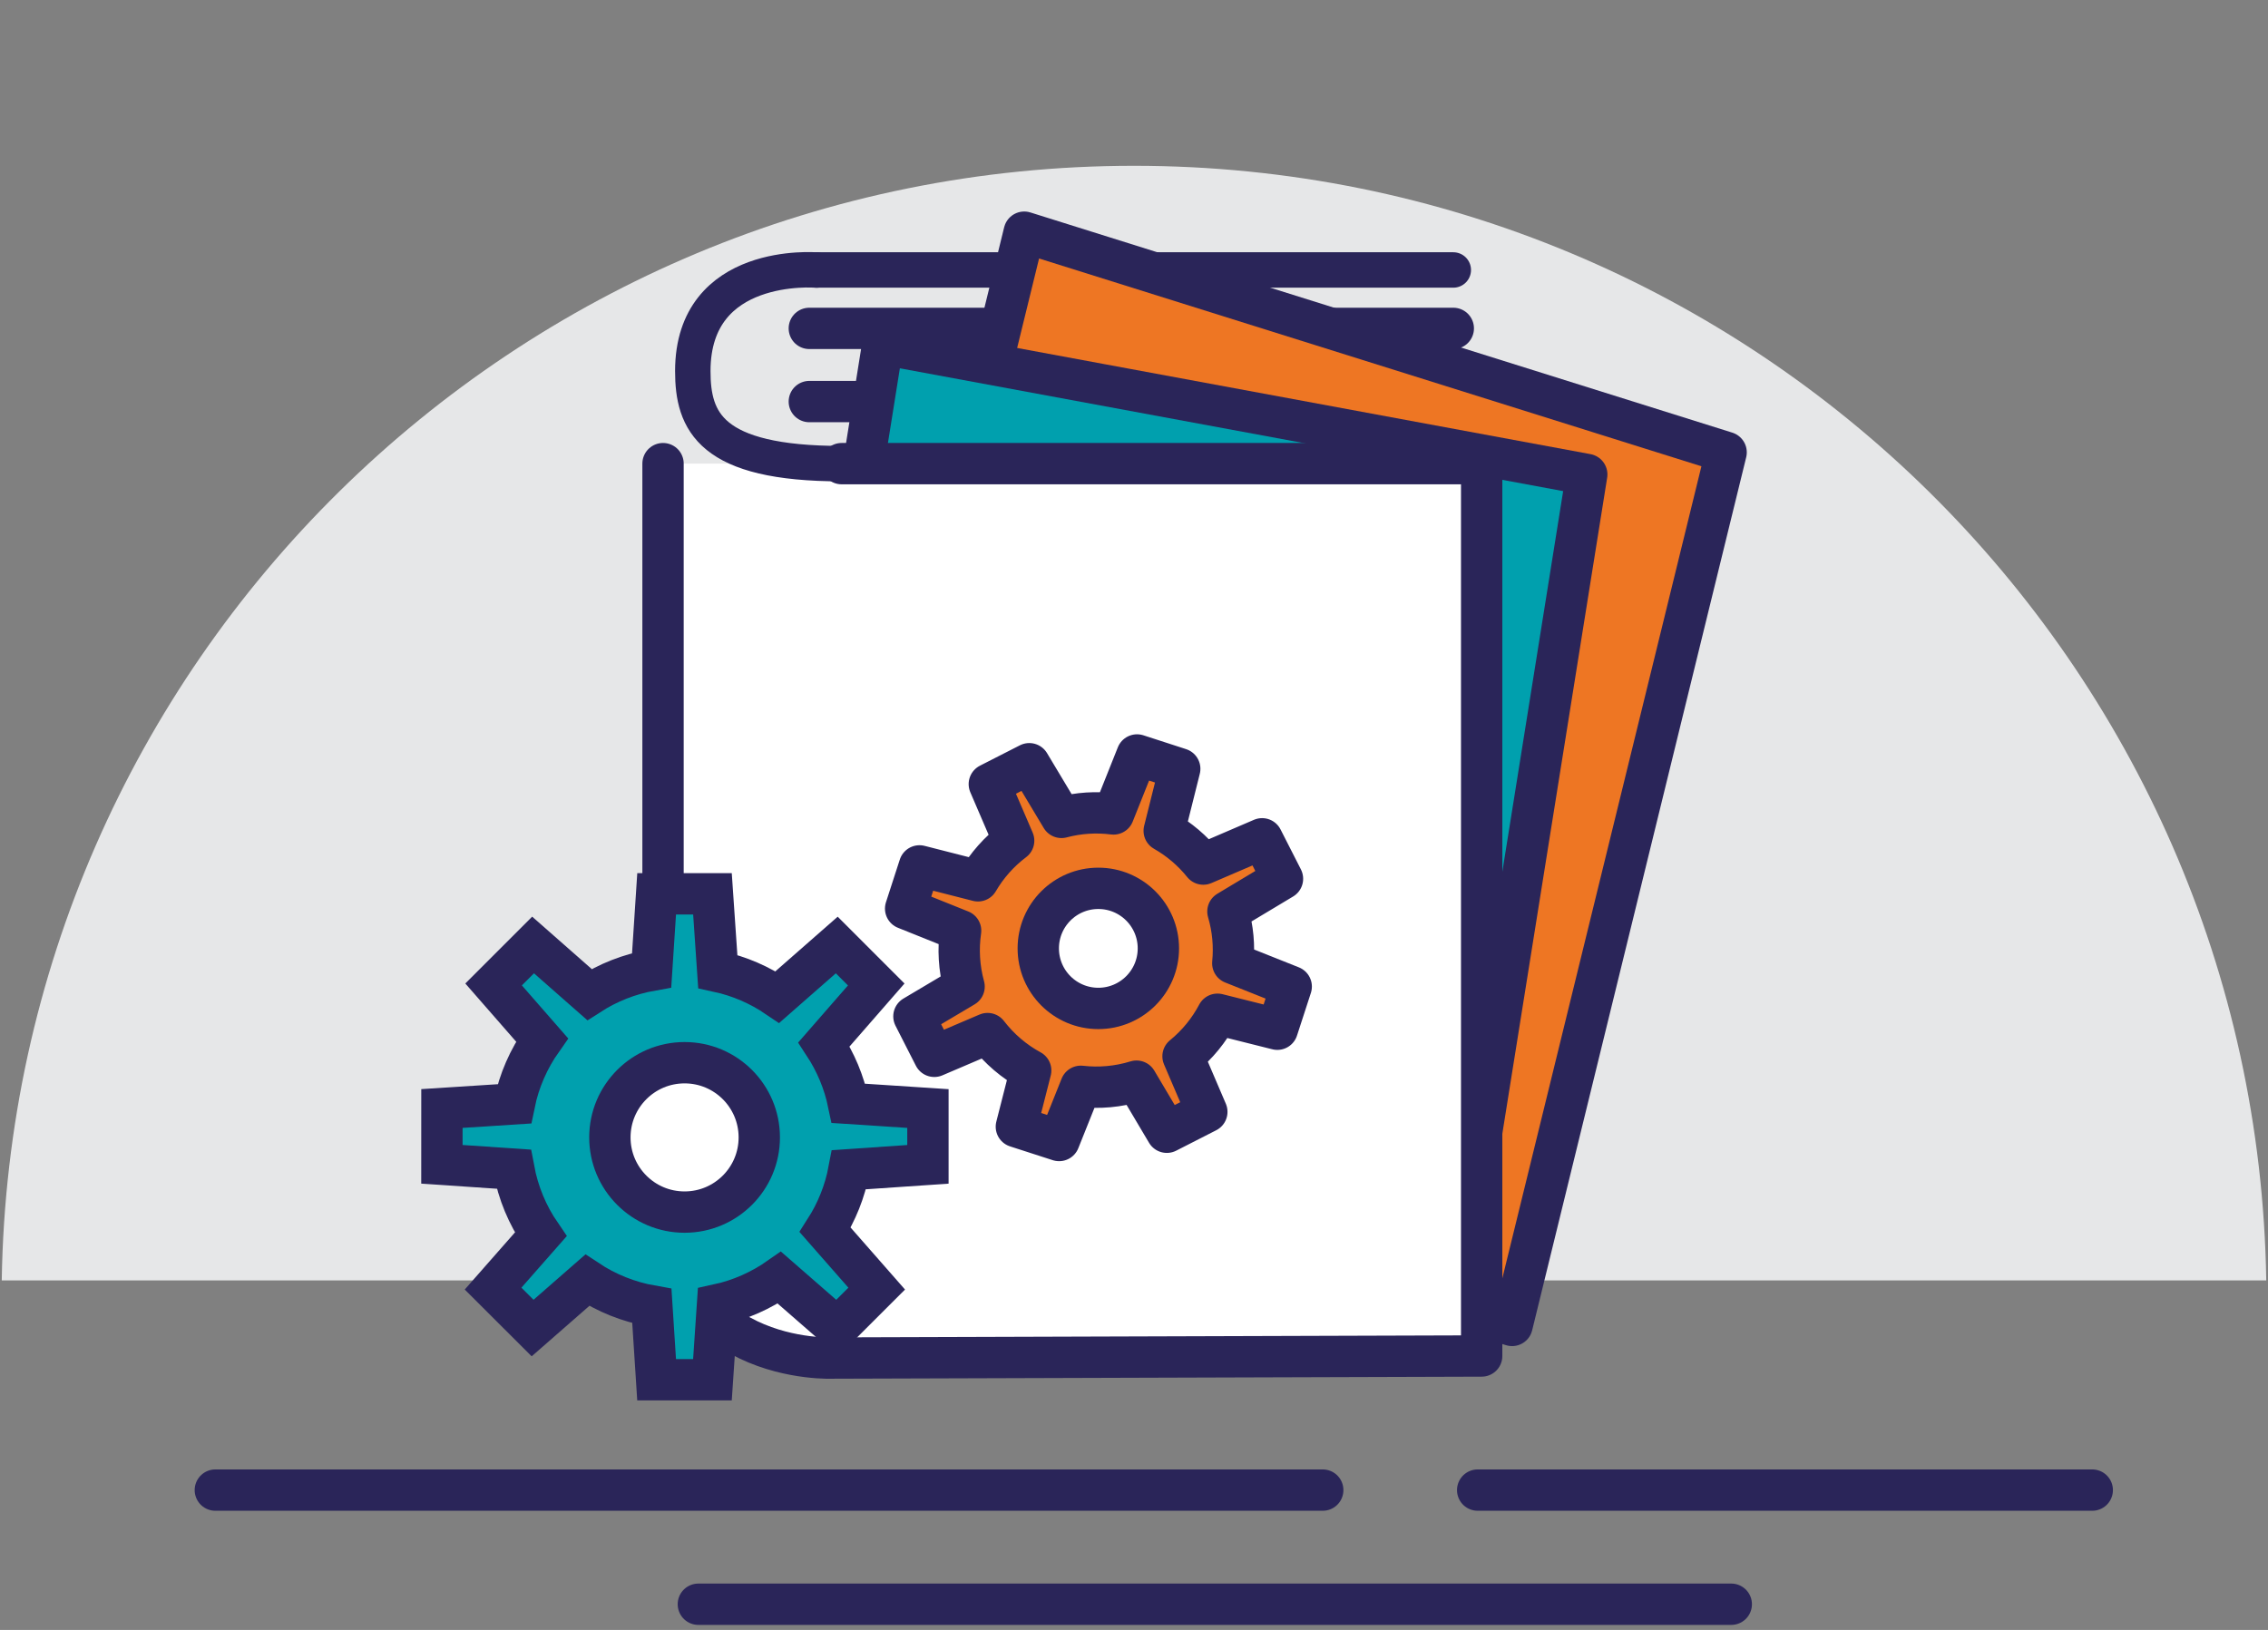
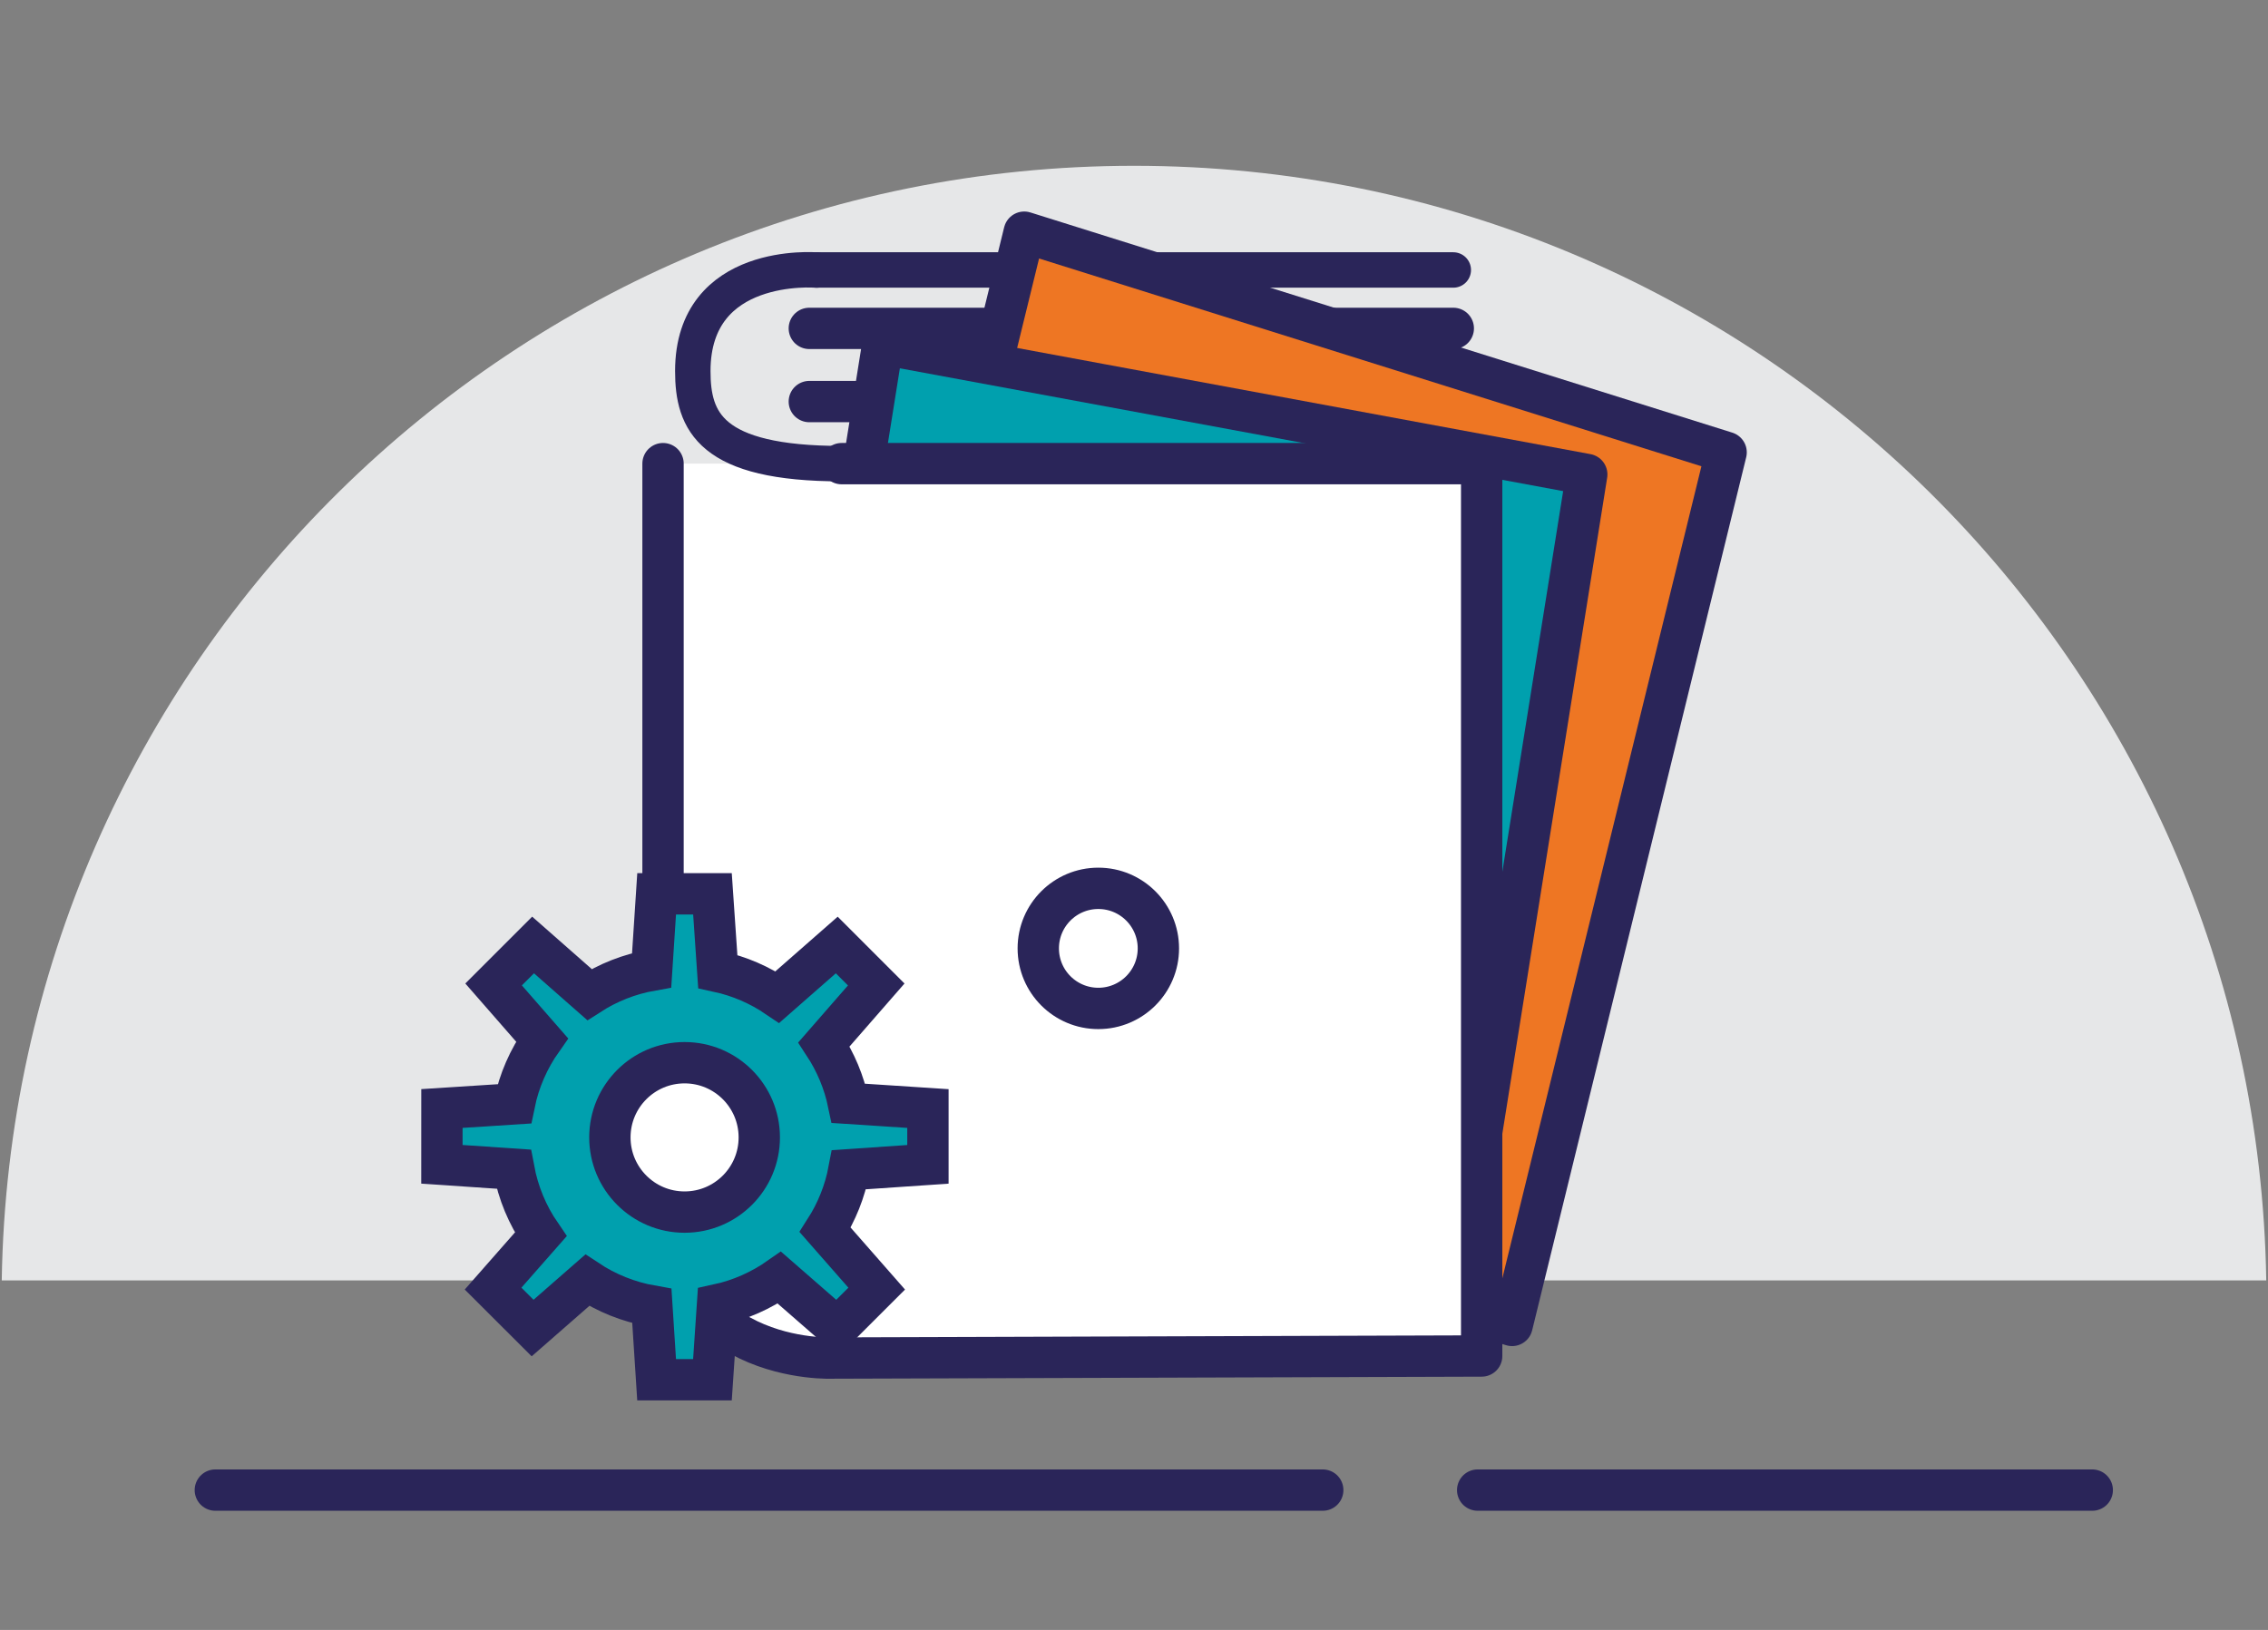
<svg xmlns="http://www.w3.org/2000/svg" version="1.1" id="Layer_1" x="0px" y="0px" width="96px" height="69.001px" viewBox="0 0 96 69.001" enable-background="new 0 0 96 69.001" xml:space="preserve">
  <rect x="0" y="0" width="96" height="69.001" fill="#808080" stroke="none" />
  <path fill="#E6E7E8" d="M95.926,157.705c-0.406-26.129-21.7-47.188-47.926-47.188S0.48,131.576,0.074,157.705H95.926z" />
  <path fill="#E6E7E8" d="M95.926-43.795C95.52-69.924,74.226-90.982,48-90.982S0.48-69.924,0.074-43.795H95.926z" />
  <path fill="#FFFFFF" stroke="#2A2559" stroke-width="1.75" stroke-linecap="round" stroke-linejoin="round" stroke-miterlimit="10" d="  M56.622-86.738H32.959c-0.922,0-1.668,0.746-1.668,1.668v40.965c0,0.922,0.746,1.67,1.668,1.67h29.945c0.922,0,1.67-0.748,1.67-1.67  v-34.037L56.622-86.738z" />
  <path fill="#EE7623" stroke="#2A2559" stroke-width="1.75" stroke-linecap="round" stroke-linejoin="round" stroke-miterlimit="10" d="  M46.302-63.531c-0.33-0.326-0.842-0.377-1.291-0.168L34.22-74.588l-0.211,0.215c0.406-0.502,0.439-1.184,0.032-1.588  c-0.44-0.438-1.208-0.381-1.713,0.127l-8.445,8.486c-0.506,0.51-0.559,1.275-0.119,1.715c0.44,0.438,1.351,0.342,1.351,0.342  l3.674,3.67l-16.155,15.34l-0.203,0.197c-1.226,5.68,4.088,4.898,4.607,4.771l0.255-0.271L31.96-58.486l2.489,2.518l1.395,1.498  c-0.195,0.445-0.144,0.945,0.181,1.268c0.44,0.438,1.208,0.381,1.713-0.127l8.445-8.488C46.688-62.324,46.741-63.094,46.302-63.531z  " />
  <polygon fill="#00A0AE" stroke="#2A2559" stroke-width="1.75" stroke-linecap="round" stroke-linejoin="round" stroke-miterlimit="10" points="  56.372,-77.643 64.574,-77.643 56.622,-86.738 " />
  <line fill="none" stroke="#2A2559" stroke-width="1.75" stroke-linecap="round" stroke-linejoin="round" stroke-miterlimit="10" x1="40.955" y1="-75.309" x2="55.789" y2="-75.309" />
  <line fill="none" stroke="#2A2559" stroke-width="1.75" stroke-linecap="round" stroke-linejoin="round" stroke-miterlimit="10" x1="41.872" y1="-67.254" x2="55.789" y2="-67.254" />
  <line fill="none" stroke="#2A2559" stroke-width="1.75" stroke-linecap="round" stroke-linejoin="round" stroke-miterlimit="10" x1="43.788" y1="-59.199" x2="55.789" y2="-59.199" />
  <line fill="none" stroke="#2A2559" stroke-width="1.75" stroke-linecap="round" stroke-linejoin="round" stroke-miterlimit="10" x1="40.955" y1="-51.143" x2="55.789" y2="-51.143" />
  <line fill="none" stroke="#2A2559" stroke-width="1.75" stroke-linecap="round" stroke-linejoin="round" stroke-miterlimit="10" x1="9.115" y1="-34.918" x2="55.989" y2="-34.918" />
  <line fill="none" stroke="#2A2559" stroke-width="1.75" stroke-linecap="round" stroke-linejoin="round" stroke-miterlimit="10" x1="29.56" y1="-30.086" x2="73.281" y2="-30.086" />
  <line fill="none" stroke="#2A2559" stroke-width="1.75" stroke-linecap="round" stroke-linejoin="round" stroke-miterlimit="10" x1="62.547" y1="-34.918" x2="88.561" y2="-34.918" />
  <line fill="none" stroke="#FFFFFF" stroke-width="1.75" stroke-linecap="round" stroke-linejoin="round" stroke-miterlimit="10" x1="26.985" y1="-66.78" x2="32.651" y2="-72.28" />
  <line fill="none" stroke="#FFFFFF" stroke-width="1.75" stroke-linecap="round" stroke-linejoin="round" stroke-miterlimit="10" x1="36.948" y1="-56.926" x2="42.614" y2="-62.426" />
  <line fill="none" stroke="#2A2559" stroke-width="1.75" stroke-linecap="round" stroke-linejoin="round" stroke-miterlimit="10" x1="9.115" y1="166.582" x2="55.989" y2="166.582" />
  <line fill="none" stroke="#2A2559" stroke-width="1.75" stroke-linecap="round" stroke-linejoin="round" stroke-miterlimit="10" x1="29.56" y1="171.414" x2="73.281" y2="171.414" />
  <line fill="none" stroke="#2A2559" stroke-width="1.75" stroke-linecap="round" stroke-linejoin="round" stroke-miterlimit="10" x1="62.547" y1="166.582" x2="88.561" y2="166.582" />
  <path fill="#E6E7E8" d="M95.926,54.205C95.52,28.076,74.226,7.019,48,7.019S0.48,28.076,0.074,54.205H95.926z" />
  <line fill="none" stroke="#2A2559" stroke-width="1.75" stroke-linecap="round" stroke-linejoin="round" stroke-miterlimit="10" x1="9.115" y1="63.082" x2="55.989" y2="63.082" />
-   <line fill="none" stroke="#2A2559" stroke-width="1.75" stroke-linecap="round" stroke-linejoin="round" stroke-miterlimit="10" x1="29.56" y1="67.914" x2="73.281" y2="67.914" />
  <line fill="none" stroke="#2A2559" stroke-width="1.75" stroke-linecap="round" stroke-linejoin="round" stroke-miterlimit="10" x1="62.547" y1="63.082" x2="88.561" y2="63.082" />
  <g>
    <path fill="#EE7623" d="M-42.105-136.918c-0.414,0-0.75-0.336-0.75-0.75v-34.714c0-0.414,0.336-0.75,0.75-0.75h17.754   c0.414,0,0.75,0.336,0.75,0.75v34.714c0,0.414-0.336,0.75-0.75,0.75H-42.105z" />
    <path fill="#2A2559" d="M-24.352-172.382v34.714h-17.754v-34.714H-24.352 M-24.352-173.882h-17.754c-0.828,0-1.5,0.671-1.5,1.5   v34.714c0,0.829,0.672,1.5,1.5,1.5h17.754c0.828,0,1.5-0.671,1.5-1.5v-34.714C-22.852-173.211-23.523-173.882-24.352-173.882   L-24.352-173.882z" />
  </g>
  <g>
    <rect x="-42.855" y="-126.759" fill="#00A0AE" width="19.254" height="36.214" />
    <g>
      <path fill="#2A2559" d="M-24.352-126.009v34.714h-17.754v-34.714H-24.352 M-22.852-127.509h-1.5h-17.754h-1.5v1.5v34.714v1.5h1.5    h17.754h1.5v-1.5v-34.714V-127.509L-22.852-127.509z" />
    </g>
  </g>
  <rect x="-55.355" y="-190.932" fill="#2A2559" width="20.67" height="6.89" />
  <g>
    <line fill="none" stroke="#2A2559" stroke-width="1.75" stroke-linecap="round" stroke-linejoin="round" stroke-miterlimit="10" x1="34.257" y1="13.902" x2="61.515" y2="13.902" />
    <line fill="none" stroke="#2A2559" stroke-width="1.5" stroke-linecap="round" stroke-linejoin="round" stroke-miterlimit="10" x1="34.561" y1="11.429" x2="61.515" y2="11.429" />
    <line fill="none" stroke="#2A2559" stroke-width="1.75" stroke-linecap="round" stroke-linejoin="round" stroke-miterlimit="10" x1="34.257" y1="17" x2="61.515" y2="17" />
    <polygon fill="#EE7623" stroke="#2A2559" stroke-width="1.75" stroke-linecap="round" stroke-linejoin="round" stroke-miterlimit="10" points="   64.003,56.111 34.294,46.79 43.354,9.829 73.063,19.15  " />
    <polygon fill="#00A0AE" stroke="#2A2559" stroke-width="1.75" stroke-linecap="round" stroke-linejoin="round" stroke-miterlimit="10" points="   61.289,56.857 31.494,51.341 37.367,14.568 67.164,20.086  " />
    <path fill="#FFFFFF" stroke="#2A2559" stroke-width="1.75" stroke-linecap="round" stroke-linejoin="round" stroke-miterlimit="10" d="   M28.065,19.628c0,0,0,22.55,0,30.569c0,7.671,7.227,7.295,7.227,7.295l27.424-0.087V19.628H35.625" />
    <path fill="none" stroke="#2A2559" stroke-width="1.5" stroke-linecap="round" stroke-linejoin="round" stroke-miterlimit="10" d="   M35.625,19.628c-5.571,0-6.3-1.793-6.3-3.92c0-4.722,5.235-4.276,5.235-4.276" />
  </g>
  <g>
    <g>
      <g>
        <path fill="#00A0AE" d="M39.277,49.291v-2.362l-3.363-0.22c-0.188-0.906-0.546-1.748-1.037-2.496l2.212-2.536l-1.671-1.671     l-2.513,2.204c-0.751-0.511-1.605-0.885-2.523-1.083l-0.225-3.287h-2.363l-0.211,3.233c-0.957,0.169-1.847,0.525-2.633,1.031     l-2.386-2.099l-1.671,1.671l2.051,2.348c-0.563,0.798-0.971,1.715-1.173,2.707l-3.065,0.197l-0.001,2.362l3.042,0.206     c0.188,1.01,0.581,1.946,1.141,2.762l-2.017,2.294l1.673,1.67l2.314-2.023c0.812,0.539,1.738,0.916,2.734,1.091l0.201,3.121     h2.363l0.214-3.174c0.959-0.207,1.845-0.604,2.62-1.148l2.447,2.134l1.672-1.67l-2.182-2.487c0.488-0.763,0.837-1.623,1.01-2.546     L39.277,49.291z" />
        <path fill="none" stroke="#2A2559" stroke-width="1.75" stroke-miterlimit="10" d="M39.277,49.291v-2.362l-3.363-0.22     c-0.188-0.906-0.546-1.748-1.037-2.496l2.212-2.536l-1.671-1.671l-2.513,2.204c-0.751-0.511-1.605-0.885-2.523-1.083     l-0.225-3.287h-2.363l-0.211,3.233c-0.957,0.169-1.847,0.525-2.633,1.031l-2.386-2.099l-1.671,1.671l2.051,2.348     c-0.563,0.798-0.971,1.715-1.173,2.707l-3.065,0.197l-0.001,2.362l3.042,0.206c0.188,1.01,0.581,1.946,1.141,2.762l-2.017,2.294     l1.673,1.67l2.314-2.023c0.812,0.539,1.738,0.916,2.734,1.091l0.201,3.121h2.363l0.214-3.174c0.959-0.207,1.845-0.604,2.62-1.148     l2.447,2.134l1.672-1.67l-2.182-2.487c0.488-0.763,0.837-1.623,1.01-2.546L39.277,49.291z" />
      </g>
      <circle fill="#FFFFFF" stroke="#2A2559" stroke-width="1.75" stroke-miterlimit="10" cx="28.977" cy="48.151" r="3.162" />
    </g>
  </g>
  <g>
-     <path fill="#EE7623" stroke="#2A2559" stroke-width="1.75" stroke-linecap="round" stroke-linejoin="round" stroke-miterlimit="10" d="   M54.285,37.202l-0.862-1.692l-2.49,1.07c-0.466-0.579-1.029-1.052-1.654-1.408l0.657-2.625l-1.807-0.586l-0.996,2.497   c-0.724-0.092-1.473-0.048-2.203,0.146l-1.362-2.272l-1.692,0.863l1.03,2.395c-0.623,0.47-1.131,1.05-1.51,1.699l-2.476-0.632   l-0.586,1.808l2.327,0.934c-0.112,0.776-0.069,1.583,0.147,2.367l-2.123,1.261l0.862,1.692l2.255-0.963   c0.504,0.654,1.127,1.182,1.826,1.562l-0.607,2.38l1.81,0.585l0.918-2.295c0.779,0.09,1.581,0.021,2.358-0.218l1.283,2.163   l1.693-0.864l-1.007-2.352c0.611-0.499,1.102-1.106,1.458-1.78l2.533,0.635l0.588-1.807l-2.473-0.985   c0.072-0.725,0.007-1.469-0.206-2.192L54.285,37.202z" />
    <circle fill="#FFFFFF" stroke="#2A2559" stroke-width="1.75" stroke-miterlimit="10" cx="46.49" cy="40.149" r="2.542" />
  </g>
  <g>
    <g>
      <path fill="#FFFFFF" stroke="#2A2559" stroke-width="1.75" stroke-linecap="round" stroke-linejoin="round" stroke-miterlimit="10" d="    M32.013,114.762h23.663c0.922,0,1.668,0.746,1.668,1.668v40.965c0,0.922-0.746,1.67-1.668,1.67H25.73    c-0.922,0-1.67-0.748-1.67-1.67v-34.037L32.013,114.762z" />
      <polygon fill="#EE7623" stroke="#2A2559" stroke-width="1.75" stroke-linecap="round" stroke-linejoin="round" stroke-miterlimit="10" points="    32.263,123.857 24.061,123.857 32.013,114.762   " />
    </g>
    <line fill="none" stroke="#2A2559" stroke-width="1.75" stroke-linecap="round" stroke-linejoin="round" stroke-miterlimit="10" x1="30.975" y1="128.685" x2="51.16" y2="128.679" />
    <line fill="none" stroke="#2A2559" stroke-width="1.75" stroke-linecap="round" stroke-linejoin="round" stroke-miterlimit="10" x1="30.975" y1="136.001" x2="51.16" y2="135.995" />
    <line fill="none" stroke="#2A2559" stroke-width="1.75" stroke-linecap="round" stroke-linejoin="round" stroke-miterlimit="10" x1="30.975" y1="143.316" x2="51.16" y2="143.311" />
    <line fill="none" stroke="#2A2559" stroke-width="1.5" stroke-linecap="round" stroke-linejoin="round" stroke-miterlimit="10" x1="30.975" y1="150.633" x2="51.16" y2="150.627" />
    <path fill="#00A0AE" stroke="#2A2559" stroke-width="1.75" stroke-miterlimit="10" d="M62.746,149.793l-2.258-0.161l-1.855-1.893   c1.829-2.143,2.94-4.916,2.94-7.948c0-6.765-5.503-12.268-12.268-12.268s-12.268,5.503-12.268,12.268s5.503,12.268,12.268,12.268   c2.776,0,5.331-0.938,7.389-2.498l1.859,1.684v2.178l9.435,9.596l3.951-3.79L62.746,149.793z M42.038,139.791   c0-4.008,3.26-7.268,7.268-7.268s7.268,3.26,7.268,7.268s-3.26,7.268-7.268,7.268S42.038,143.799,42.038,139.791z" />
  </g>
</svg>